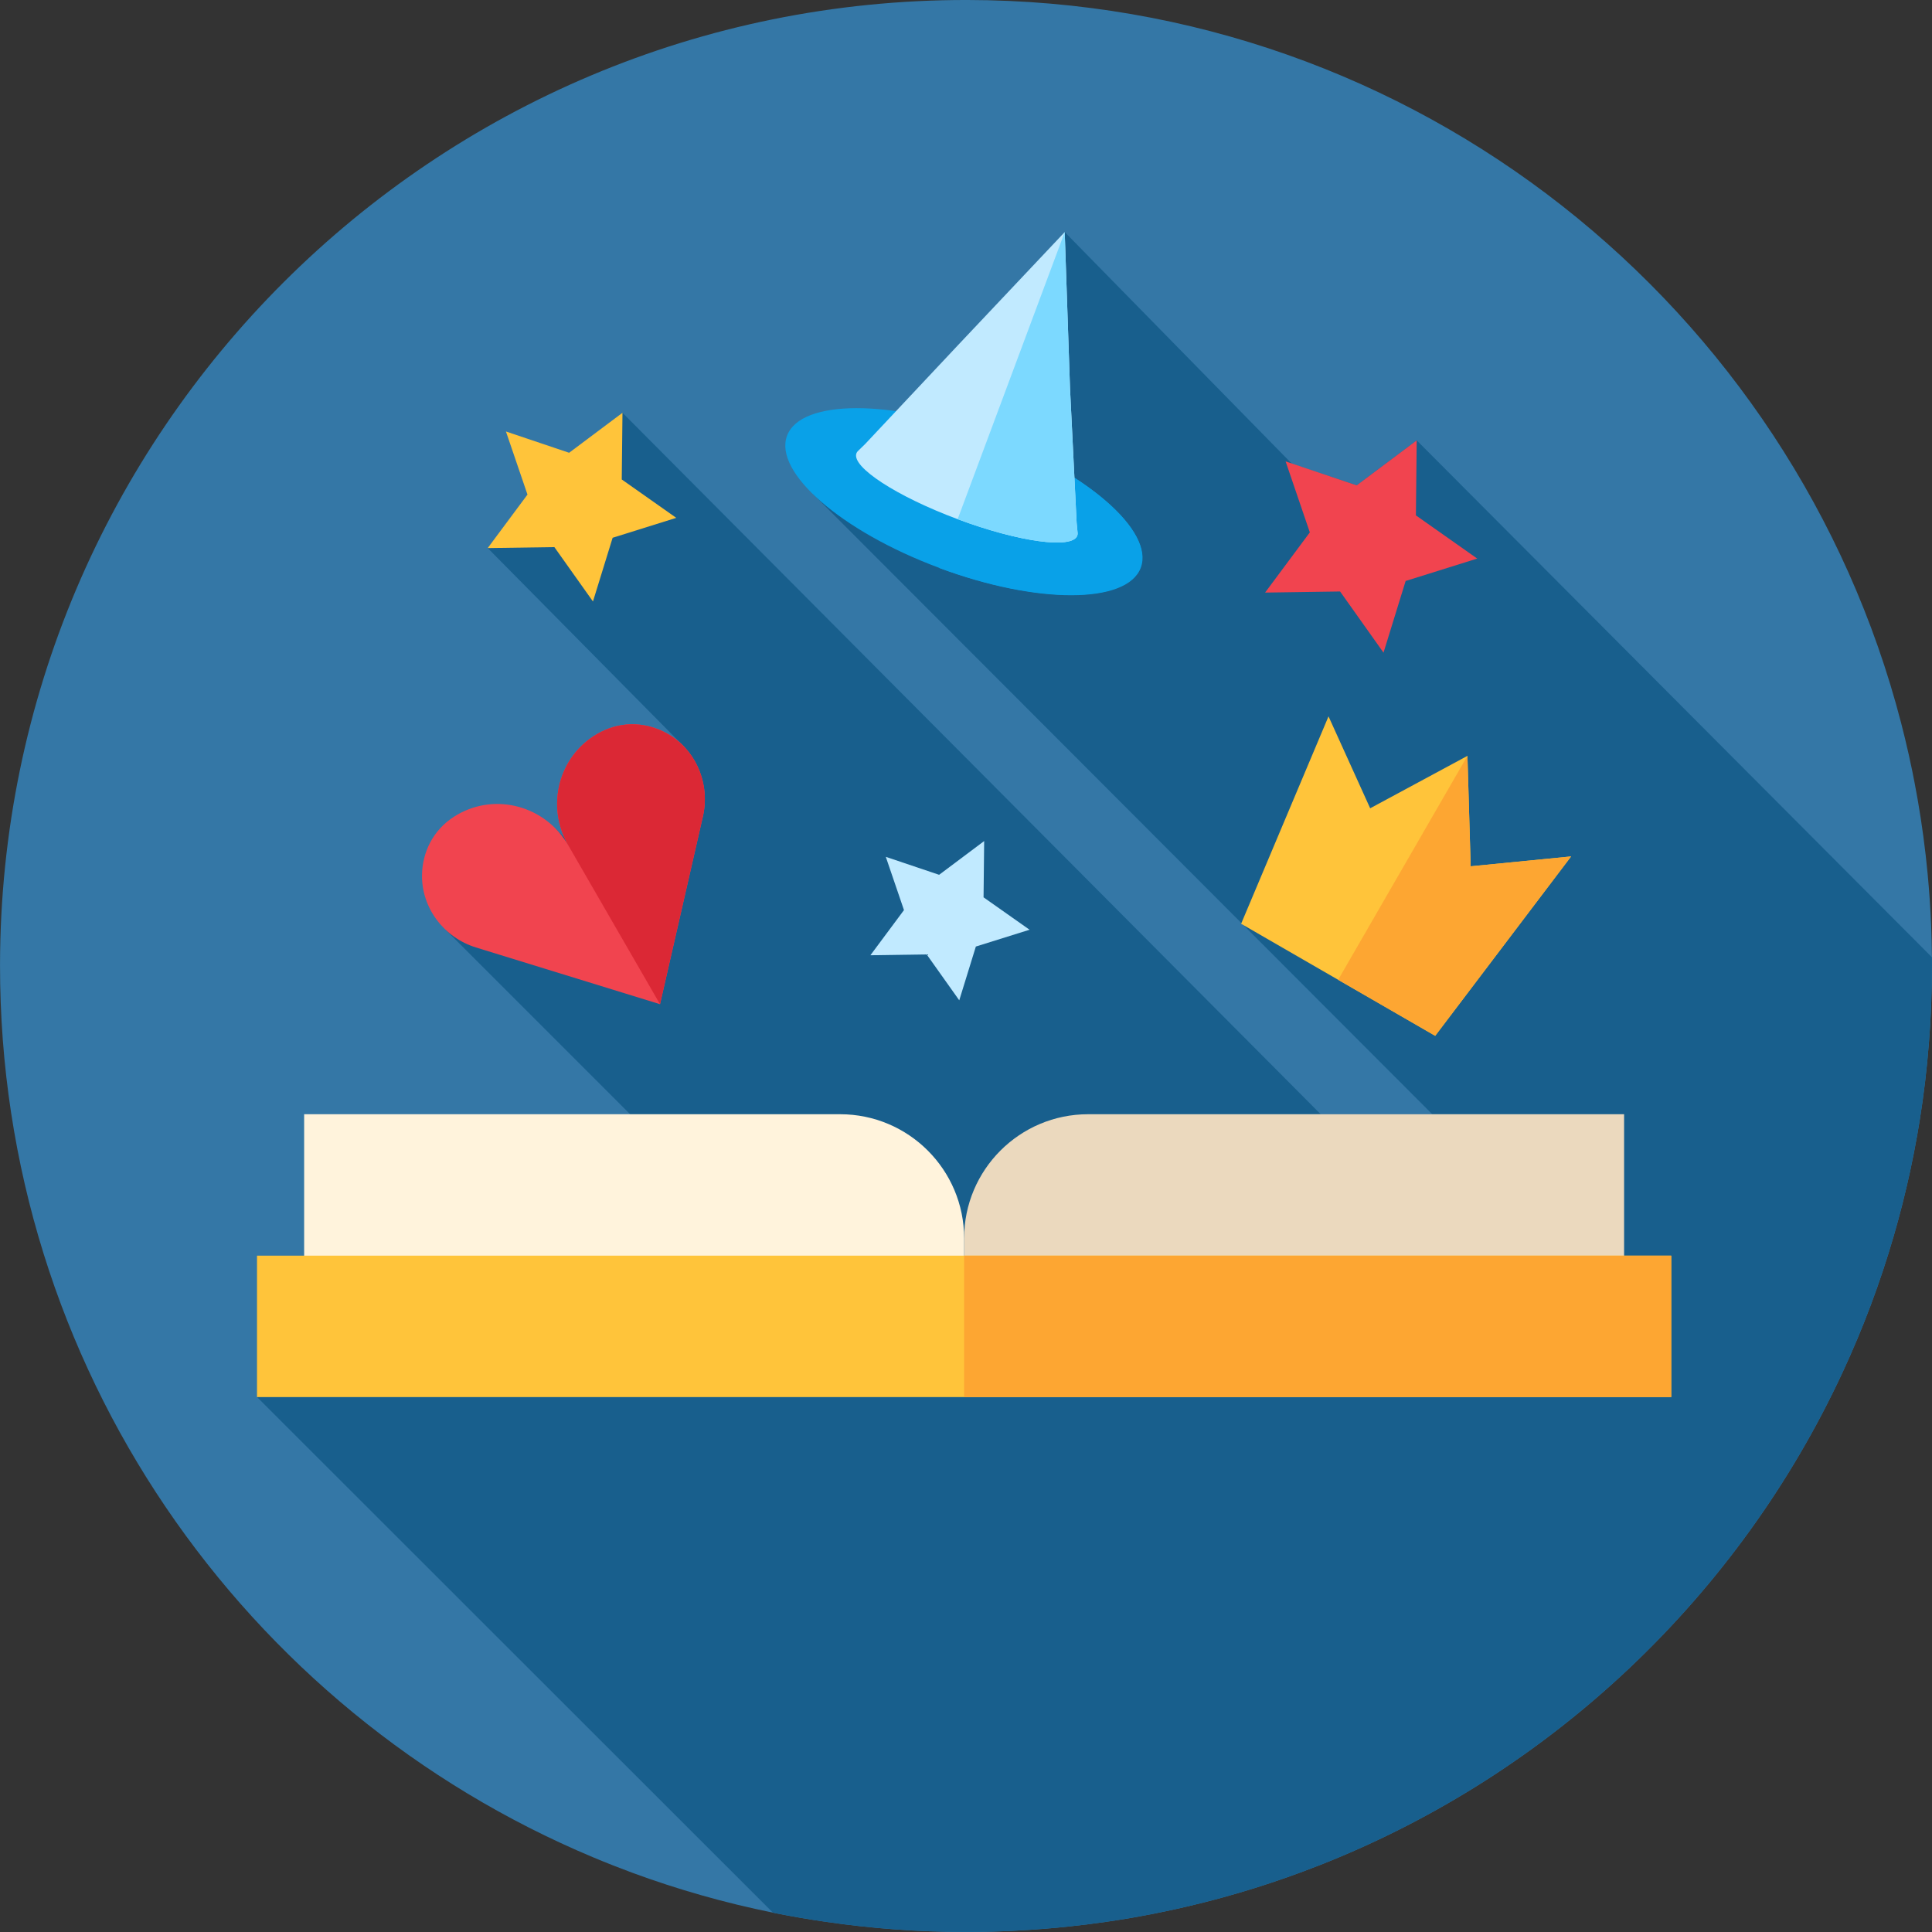
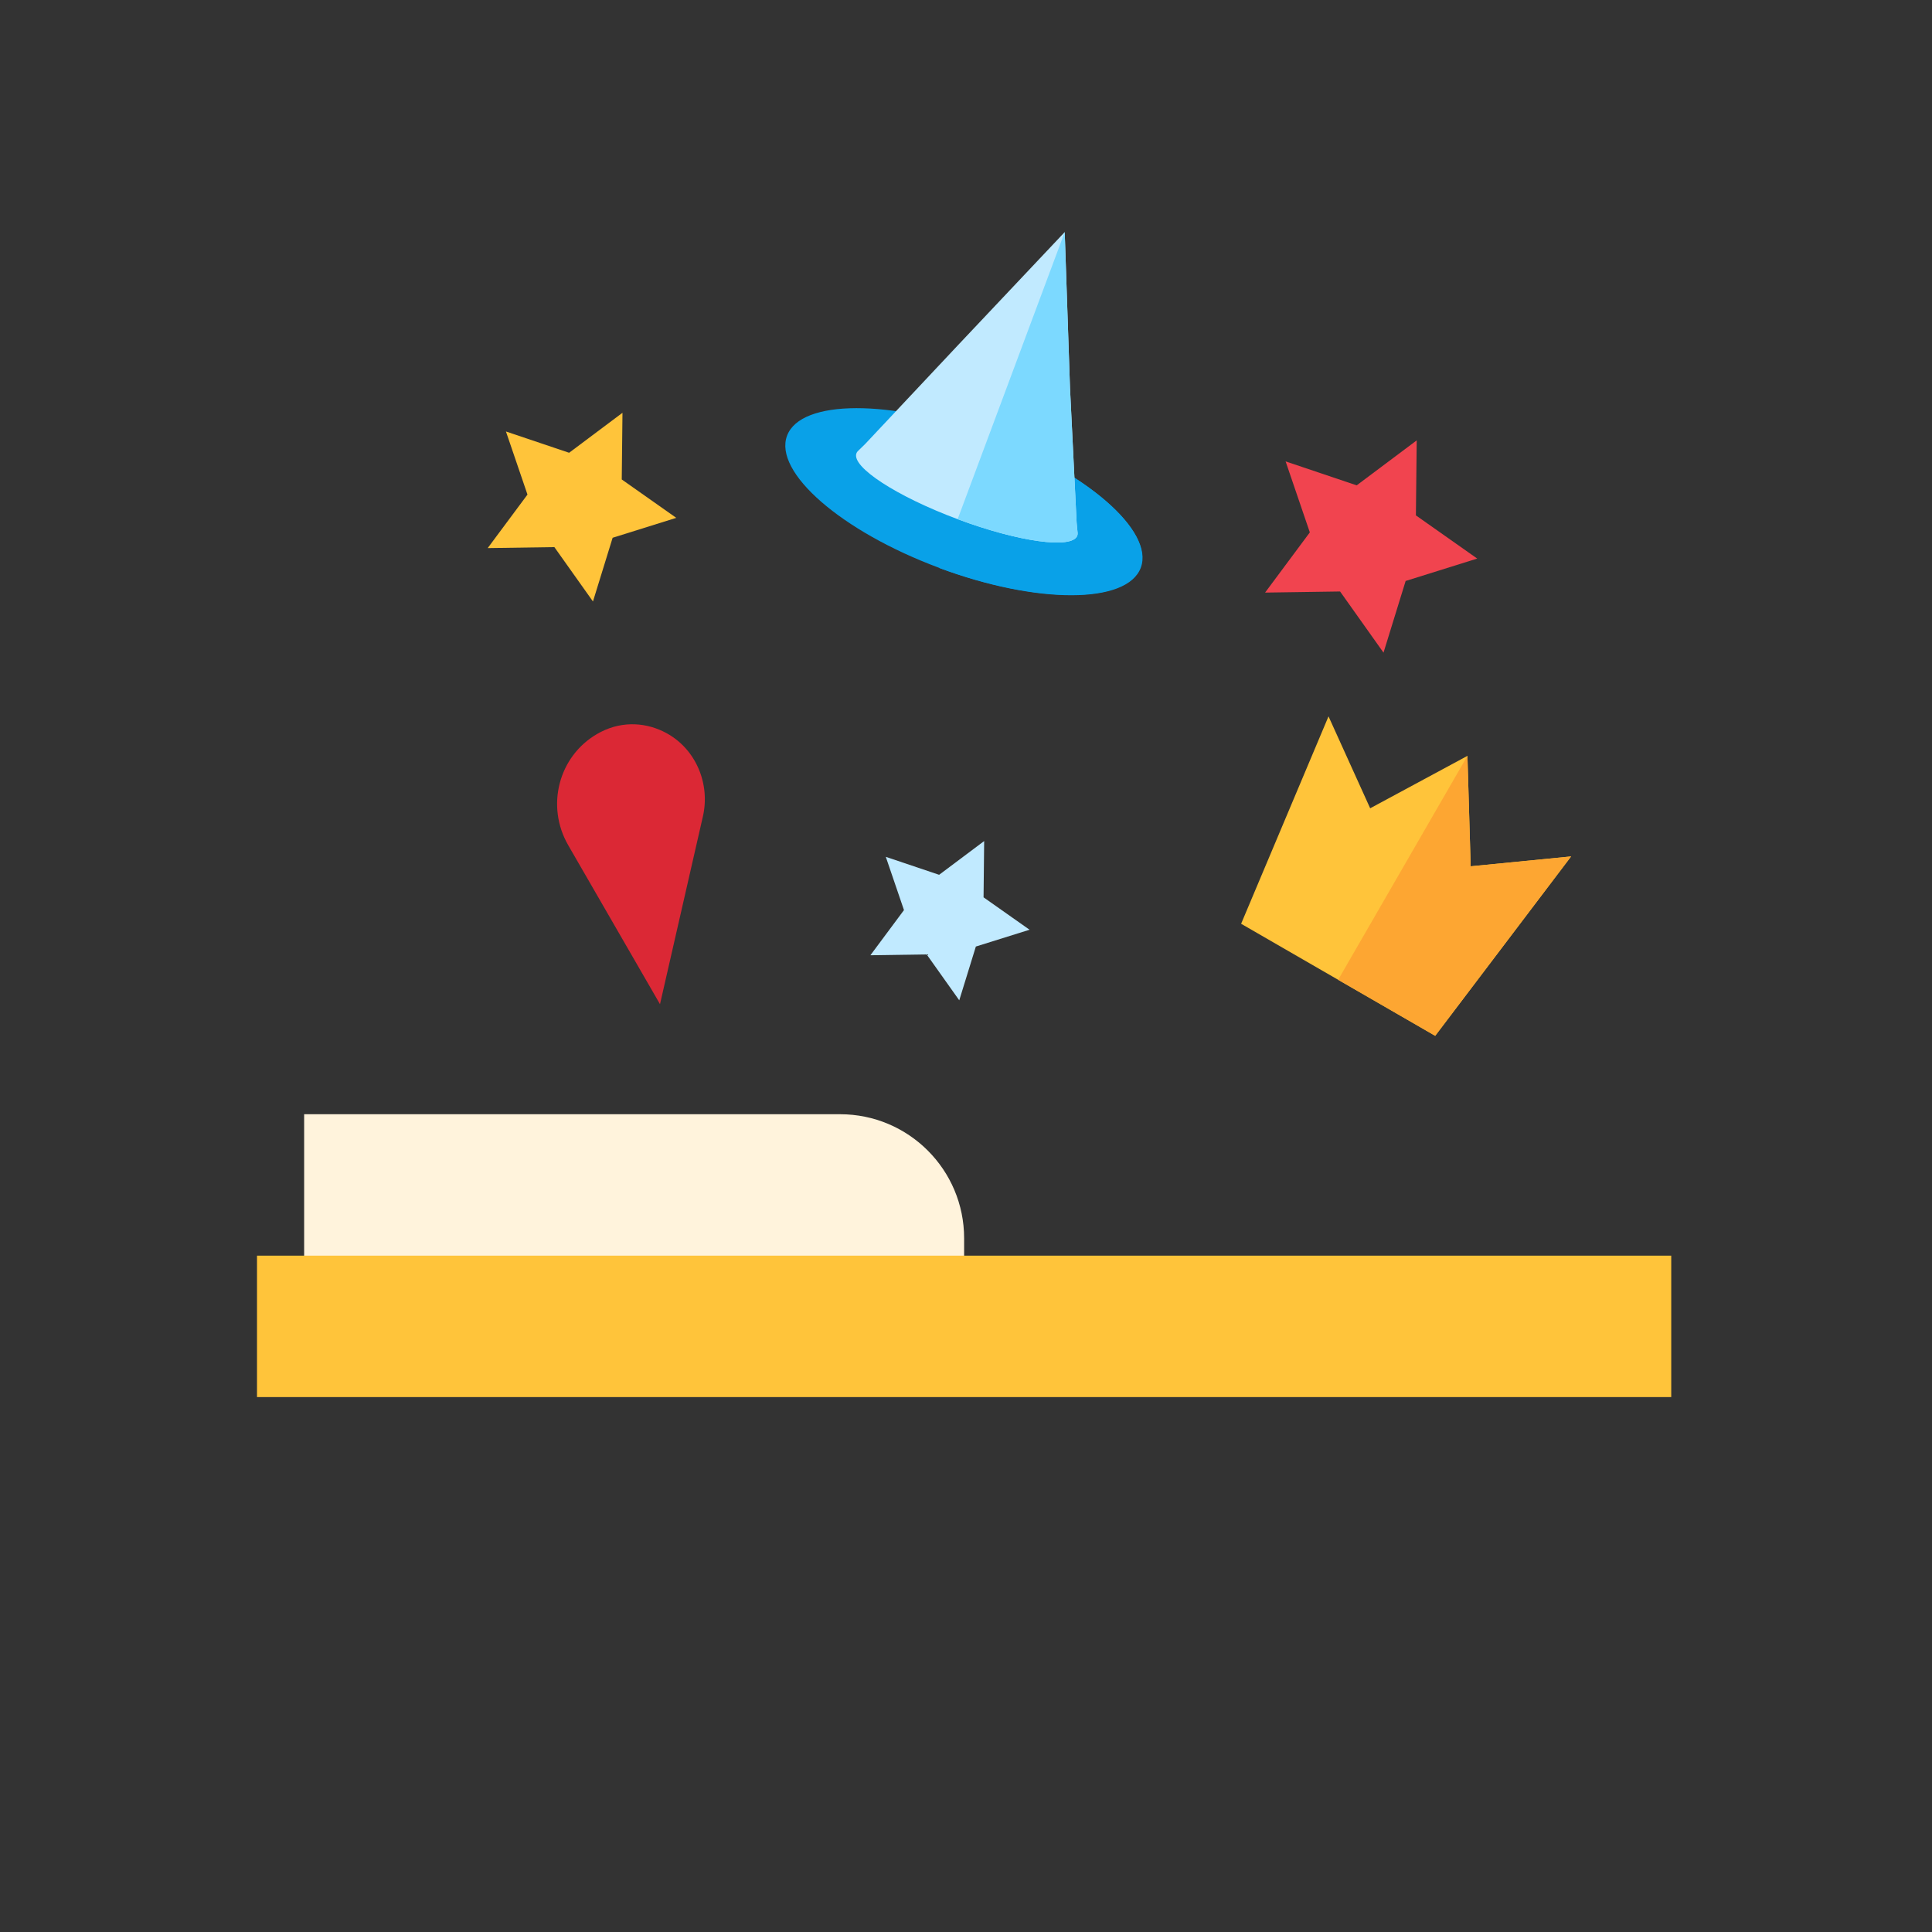
<svg xmlns="http://www.w3.org/2000/svg" width="1024" height="1024" id="Capa_1" enable-background="new 0 0 512.009 512.009" viewBox="0 0 512.009 512.009">
  <rect x="0" y="0" width="512.009" height="512.009" fill="#333333" stroke="none" />
-   <path d="m512 256.27c0 .21 0 .43-.01.64.01.11 0 .21 0 .32 0 1.31-.02 2.62-.05 3.92-.07 3.48-.2 6.95-.41 10.4-.01.15-.02.3-.03.45-.09 1.53-.2 3.06-.33 4.59-.53 6.79-1.33 13.5-2.39 20.11-.18 1.14-.37 2.26-.57 3.39-.03.2-.07.4-.1.6-.57 3.24-1.2 6.45-1.89 9.65-1.25 5.76-2.69 11.46-4.32 17.07-3.62 12.51-8.18 24.63-13.59 36.27-27.46 59.15-76.84 106.05-137.7 130.27-.32.13-.63.25-.95.37-11.2 4.41-22.79 8.05-34.69 10.85-.13.03-.26.06-.39.09-1.02.24-2.05.47-3.08.7-3.71.82-7.45 1.56-11.21 2.22-2.4.42-4.82.8-7.25 1.15-3.32.49-6.67.9-10.03 1.25h-.01c-1.99.21-3.99.4-6 .56-2.57.21-5.15.38-7.75.51-.62.04-1.24.07-1.86.1-.33.01-.67.03-1 .04-2.28.1-4.58.15-6.89.19-.83.01-1.67.01-2.5.02h-1.27c-12.55-.01-24.9-.93-36.96-2.7-4.31-.62-8.58-1.35-12.81-2.19-.23-.05-.47-.09-.7-.14-.15-.03-.29-.06-.44-.09-12.78-2.59-25.19-6.13-37.18-10.54-3.52-1.3-7-2.67-10.45-4.12-92.42-38.69-157.3-130.04-157.19-236.49.15-141.38 114.89-255.88 256.27-255.73 119.06.13 219.06 81.51 247.56 191.64.34 1.33.68 2.66 1 4 .7 2.89 1.35 5.79 1.95 8.72.39 1.93.77 3.87 1.11 5.82.12.58.22 1.16.32 1.74 1.14 6.52 2.02 13.12 2.65 19.8.42 4.43.72 8.89.91 13.38.12 2.85.19 5.72.22 8.6.01.85.01 1.71.01 2.57z" fill="#3477a6" />
-   <path d="m512 256.27c0 .21 0 .43-.01.64.01.11 0 .21 0 .32 0 1.31-.02 2.62-.05 3.92-.07 3.48-.2 6.95-.41 10.4-.01.15-.02.3-.03.45-.09 1.53-.2 3.06-.33 4.59-.53 6.79-1.33 13.5-2.39 20.11-.18 1.14-.37 2.26-.57 3.39-.03.2-.07.4-.1.6-.57 3.24-1.2 6.45-1.89 9.65-1.25 5.76-2.69 11.46-4.32 17.07-3.62 12.51-8.18 24.63-13.59 36.27-27.46 59.15-76.84 106.05-137.7 130.27-.32.13-.63.25-.95.37-11.2 4.41-22.79 8.05-34.69 10.85-.13.03-.26.06-.39.09-1.02.24-2.05.47-3.08.7-3.71.82-7.45 1.56-11.21 2.22-2.4.42-4.82.8-7.25 1.15-3.32.49-6.67.9-10.03 1.25h-.01c-1.99.21-3.99.4-6 .56-2.57.21-5.15.38-7.75.51-.62.04-1.24.07-1.86.1-.33.01-.67.03-1 .04-2.28.1-4.58.15-6.89.19-.83.01-1.67.01-2.5.02h-1.27c-12.55-.01-24.9-.93-36.96-2.7-4.31-.62-8.58-1.35-12.81-2.19-.23-.05-.47-.09-.7-.14-.15-.03-.29-.06-.44-.09l-136.71-136.64 98.87-74.96-48.91-48.91 28.98-26.93 2.48 2.46 31.83-23.94-52.11-52.71 35.72-35.85 185.02 185.88h29.57l-164.06-164.32 33.46-12.56 33.21-56.89 60.21 61.41 17.16 5.7 15.91-11.91 136.54 136.99c.01.85.01 1.71.01 2.57z" fill="#185f8d" />
-   <path d="m430.411 336.358h-174.904v-8.196c0-18.156 14.718-32.874 32.874-32.874h142.03z" fill="#ebd9be" />
  <path d="m80.603 336.358h174.904v-8.196c0-18.156-14.718-32.874-32.874-32.874h-142.03z" fill="#fff3dc" />
  <path d="m68.11 332.768h374.794v37.479h-374.794z" fill="#ffc43a" />
-   <path d="m255.507 332.768h187.397v37.479h-187.397z" fill="#fda632" />
-   <path d="m158.27 194.498c-10.236 5.91-13.676 19.117-7.682 29.499-5.994-10.382-19.151-14.007-29.387-8.097-.32.185-.633.376-.94.575-5.572 3.611-8.309 9.419-8.421 15.326-.168 8.846 5.858 16.69 14.289 19.289l48.783 15.036 11.37-49.765c1.965-8.601-1.815-17.742-9.56-22.02-5.172-2.856-11.571-3.39-17.483-.37-.326.167-.649.342-.969.527z" fill="#f1444f" />
+   <path d="m255.507 332.768h187.397h-187.397z" fill="#fda632" />
  <path d="m176.721 194.342c-5.172-2.856-11.571-3.39-17.483-.37-.325.166-.648.341-.968.526-10.236 5.91-13.676 19.117-7.682 29.499l24.323 42.13 11.37-49.765c1.966-8.602-1.815-17.743-9.56-22.02z" fill="#db2835" />
  <path d="m380.347 274.508-51.432-29.694 23.162-54.965 11.04 24.358 25.777-13.891.859 29.269 26.614-2.618z" fill="#ffc43a" />
  <path d="m389.753 229.585-.859-29.269-34.263 59.345 25.716 14.847 36.02-47.541z" fill="#fda632" />
  <ellipse cx="255.507" cy="132.985" fill="#09a1e8" rx="18.74" ry="49.973" transform="matrix(.349 -.937 .937 .349 41.623 325.915)" />
  <path d="m262.055 115.426-13.097 35.117c25.859 9.644 49.754 9.601 53.371-.096s-14.414-25.377-40.274-35.021z" fill="#09a1e8" />
  <path d="m285.587 141.25c-.066-.933-.22-1.85-.266-2.784-.535-10.923-1.756-35.697-1.756-35.697l-1.4-41.265-28.441 30.136s-16.998 18.097-24.426 26.01c-.631.673-1.342 1.256-1.977 1.925-.16.169-.281.356-.358.562-1.347 3.612 10.663 11.426 26.825 17.453s30.356 7.986 31.703 4.374c.084-.221.114-.46.096-.714z" fill="#c1eaff" />
  <path d="m285.588 141.25c-.066-.933-.221-1.85-.266-2.784-.535-10.923-1.756-35.697-1.756-35.697l-1.4-41.265-28.376 76.086c16.162 6.028 30.356 7.986 31.703 4.375.082-.222.113-.461.095-.715z" fill="#7cd9ff" />
  <path d="m340.705 122.277 18.837 6.347 15.908-11.919-.216 19.877 16.252 11.446-18.971 5.937-5.864 18.994-11.508-16.208-19.876.292 11.858-15.953z" fill="#f1444f" />
  <path d="m134.081 114.349 16.744 5.642 14.141-10.595-.192 17.669 14.445 10.174-16.862 5.277-5.213 16.883-10.23-14.407-17.667.26 10.54-14.181z" fill="#ffc43a" />
  <path d="m234.749 227.072 14.133 4.763 11.936-8.943-.162 14.913 12.193 8.589-14.233 4.454-4.4 14.25-8.634-12.16-14.913.219 8.897-11.97z" fill="#c1eaff" />
</svg>